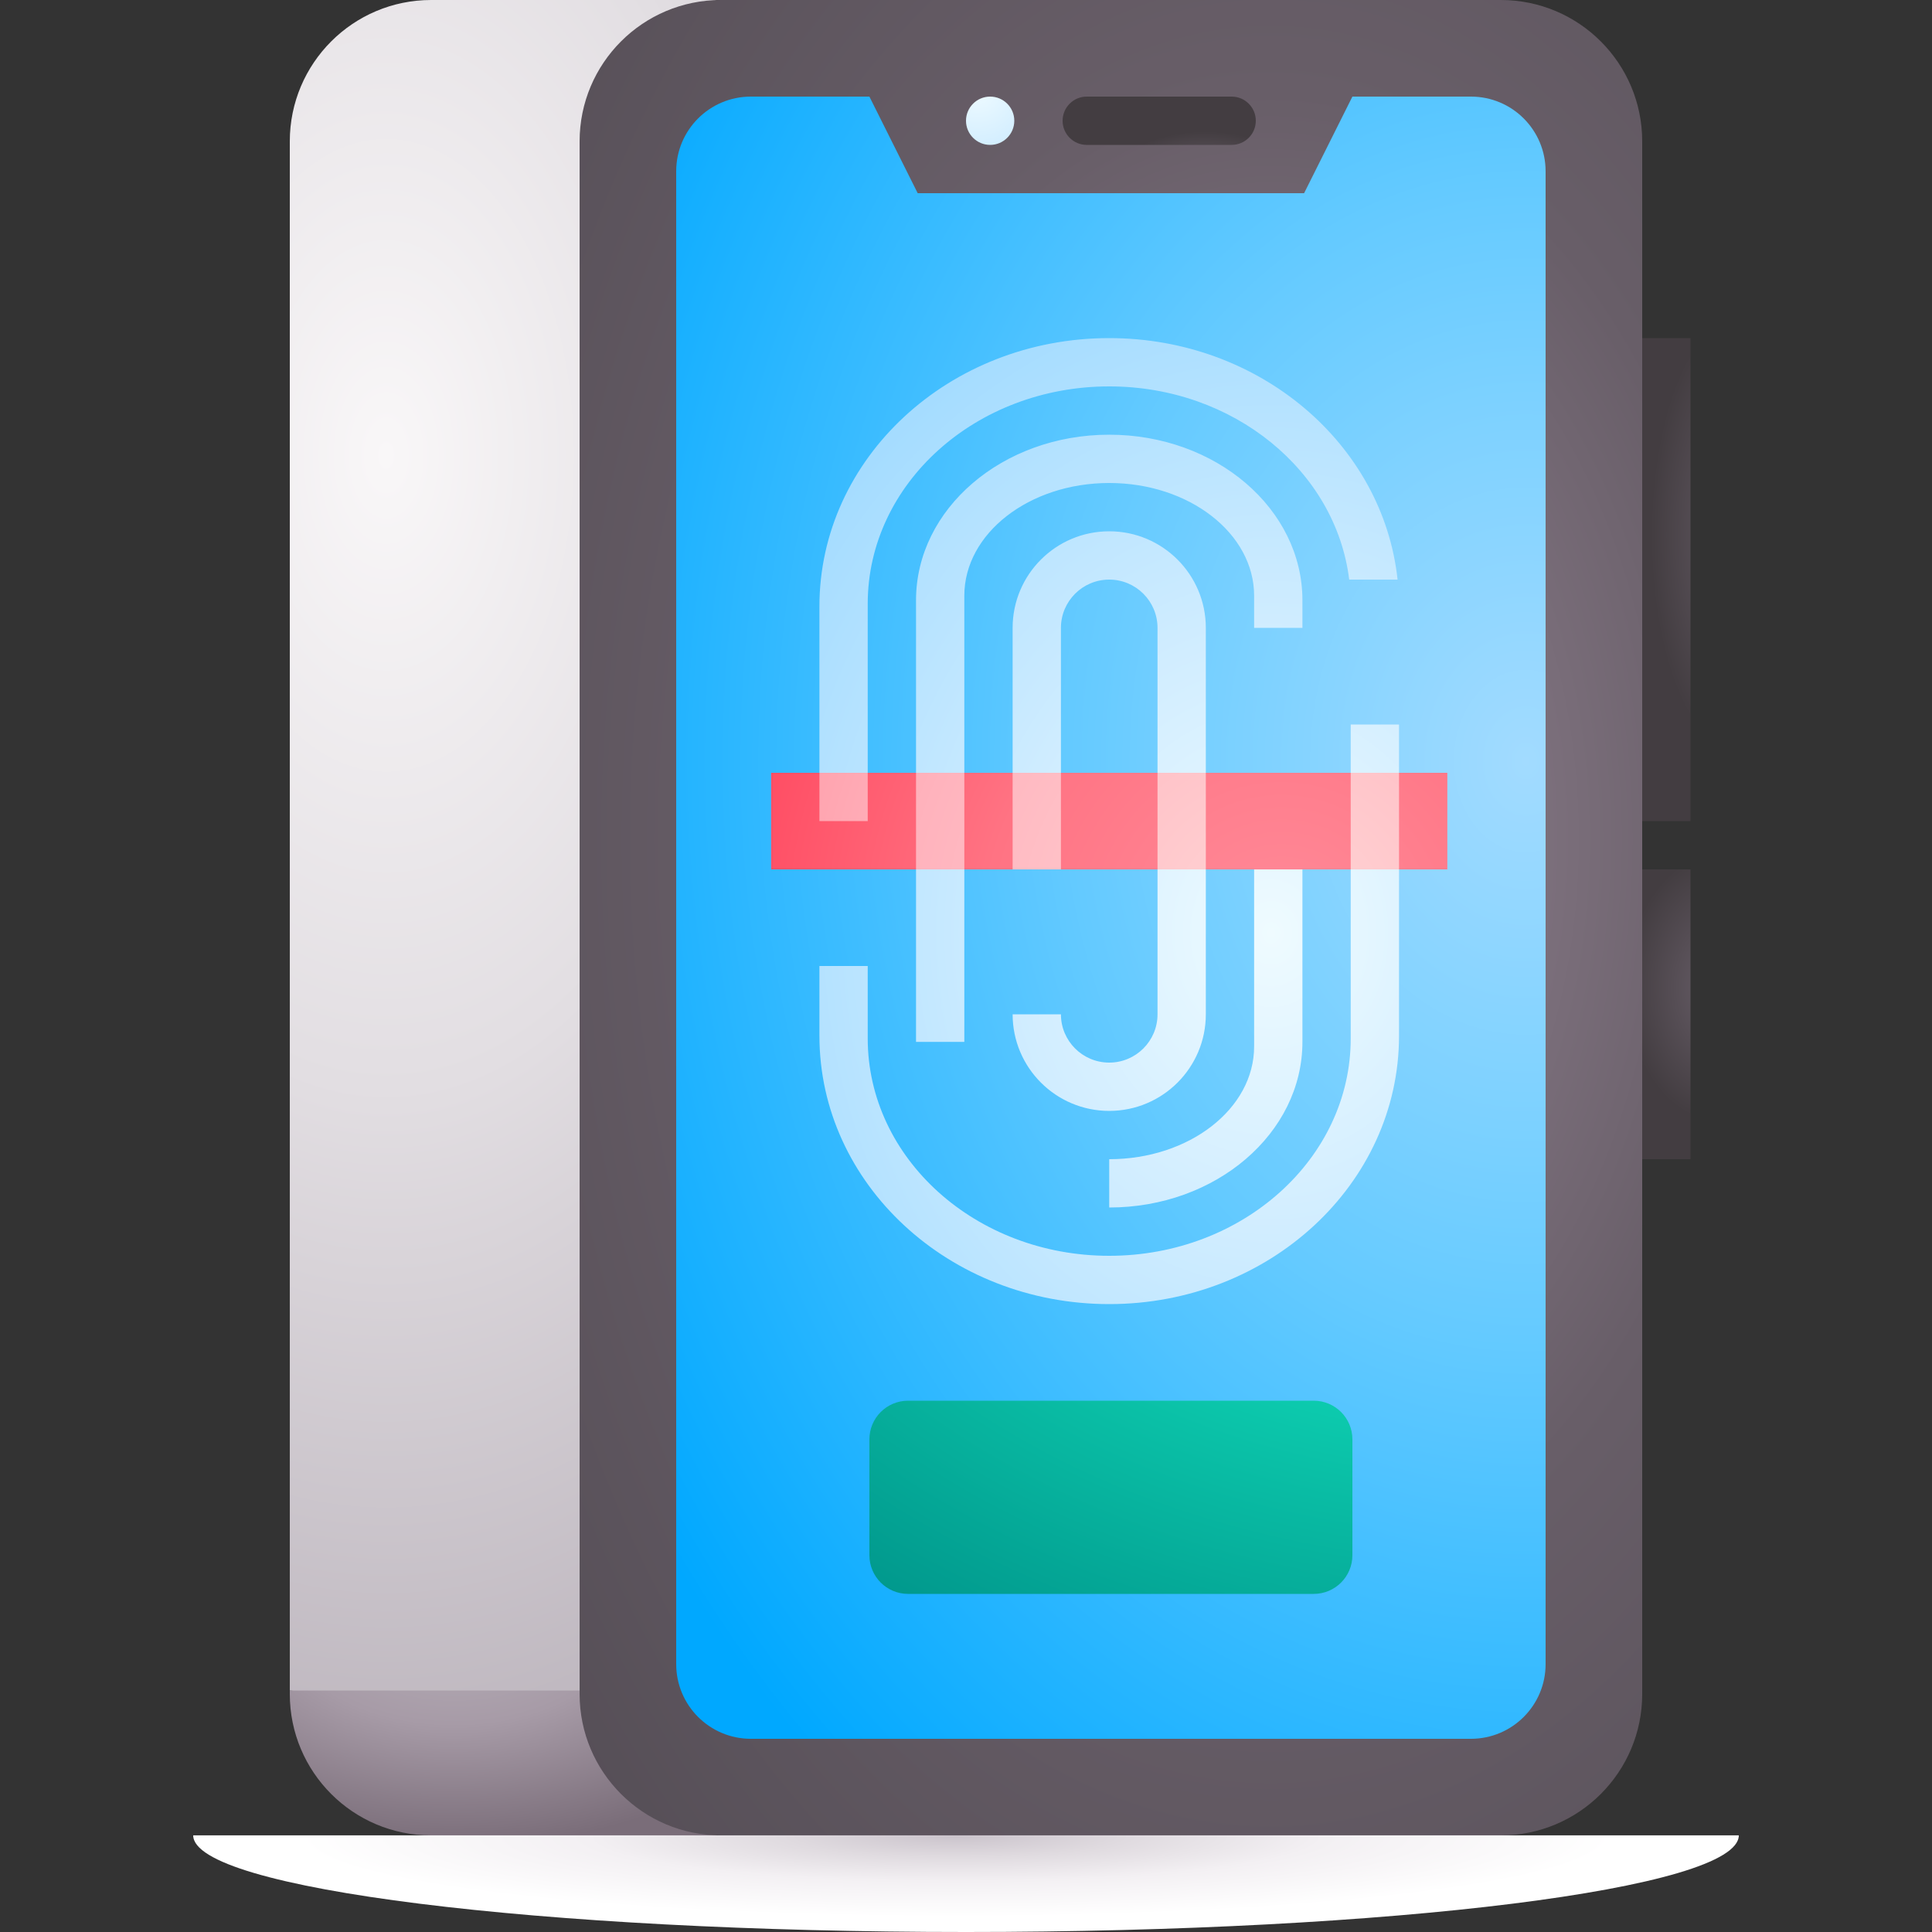
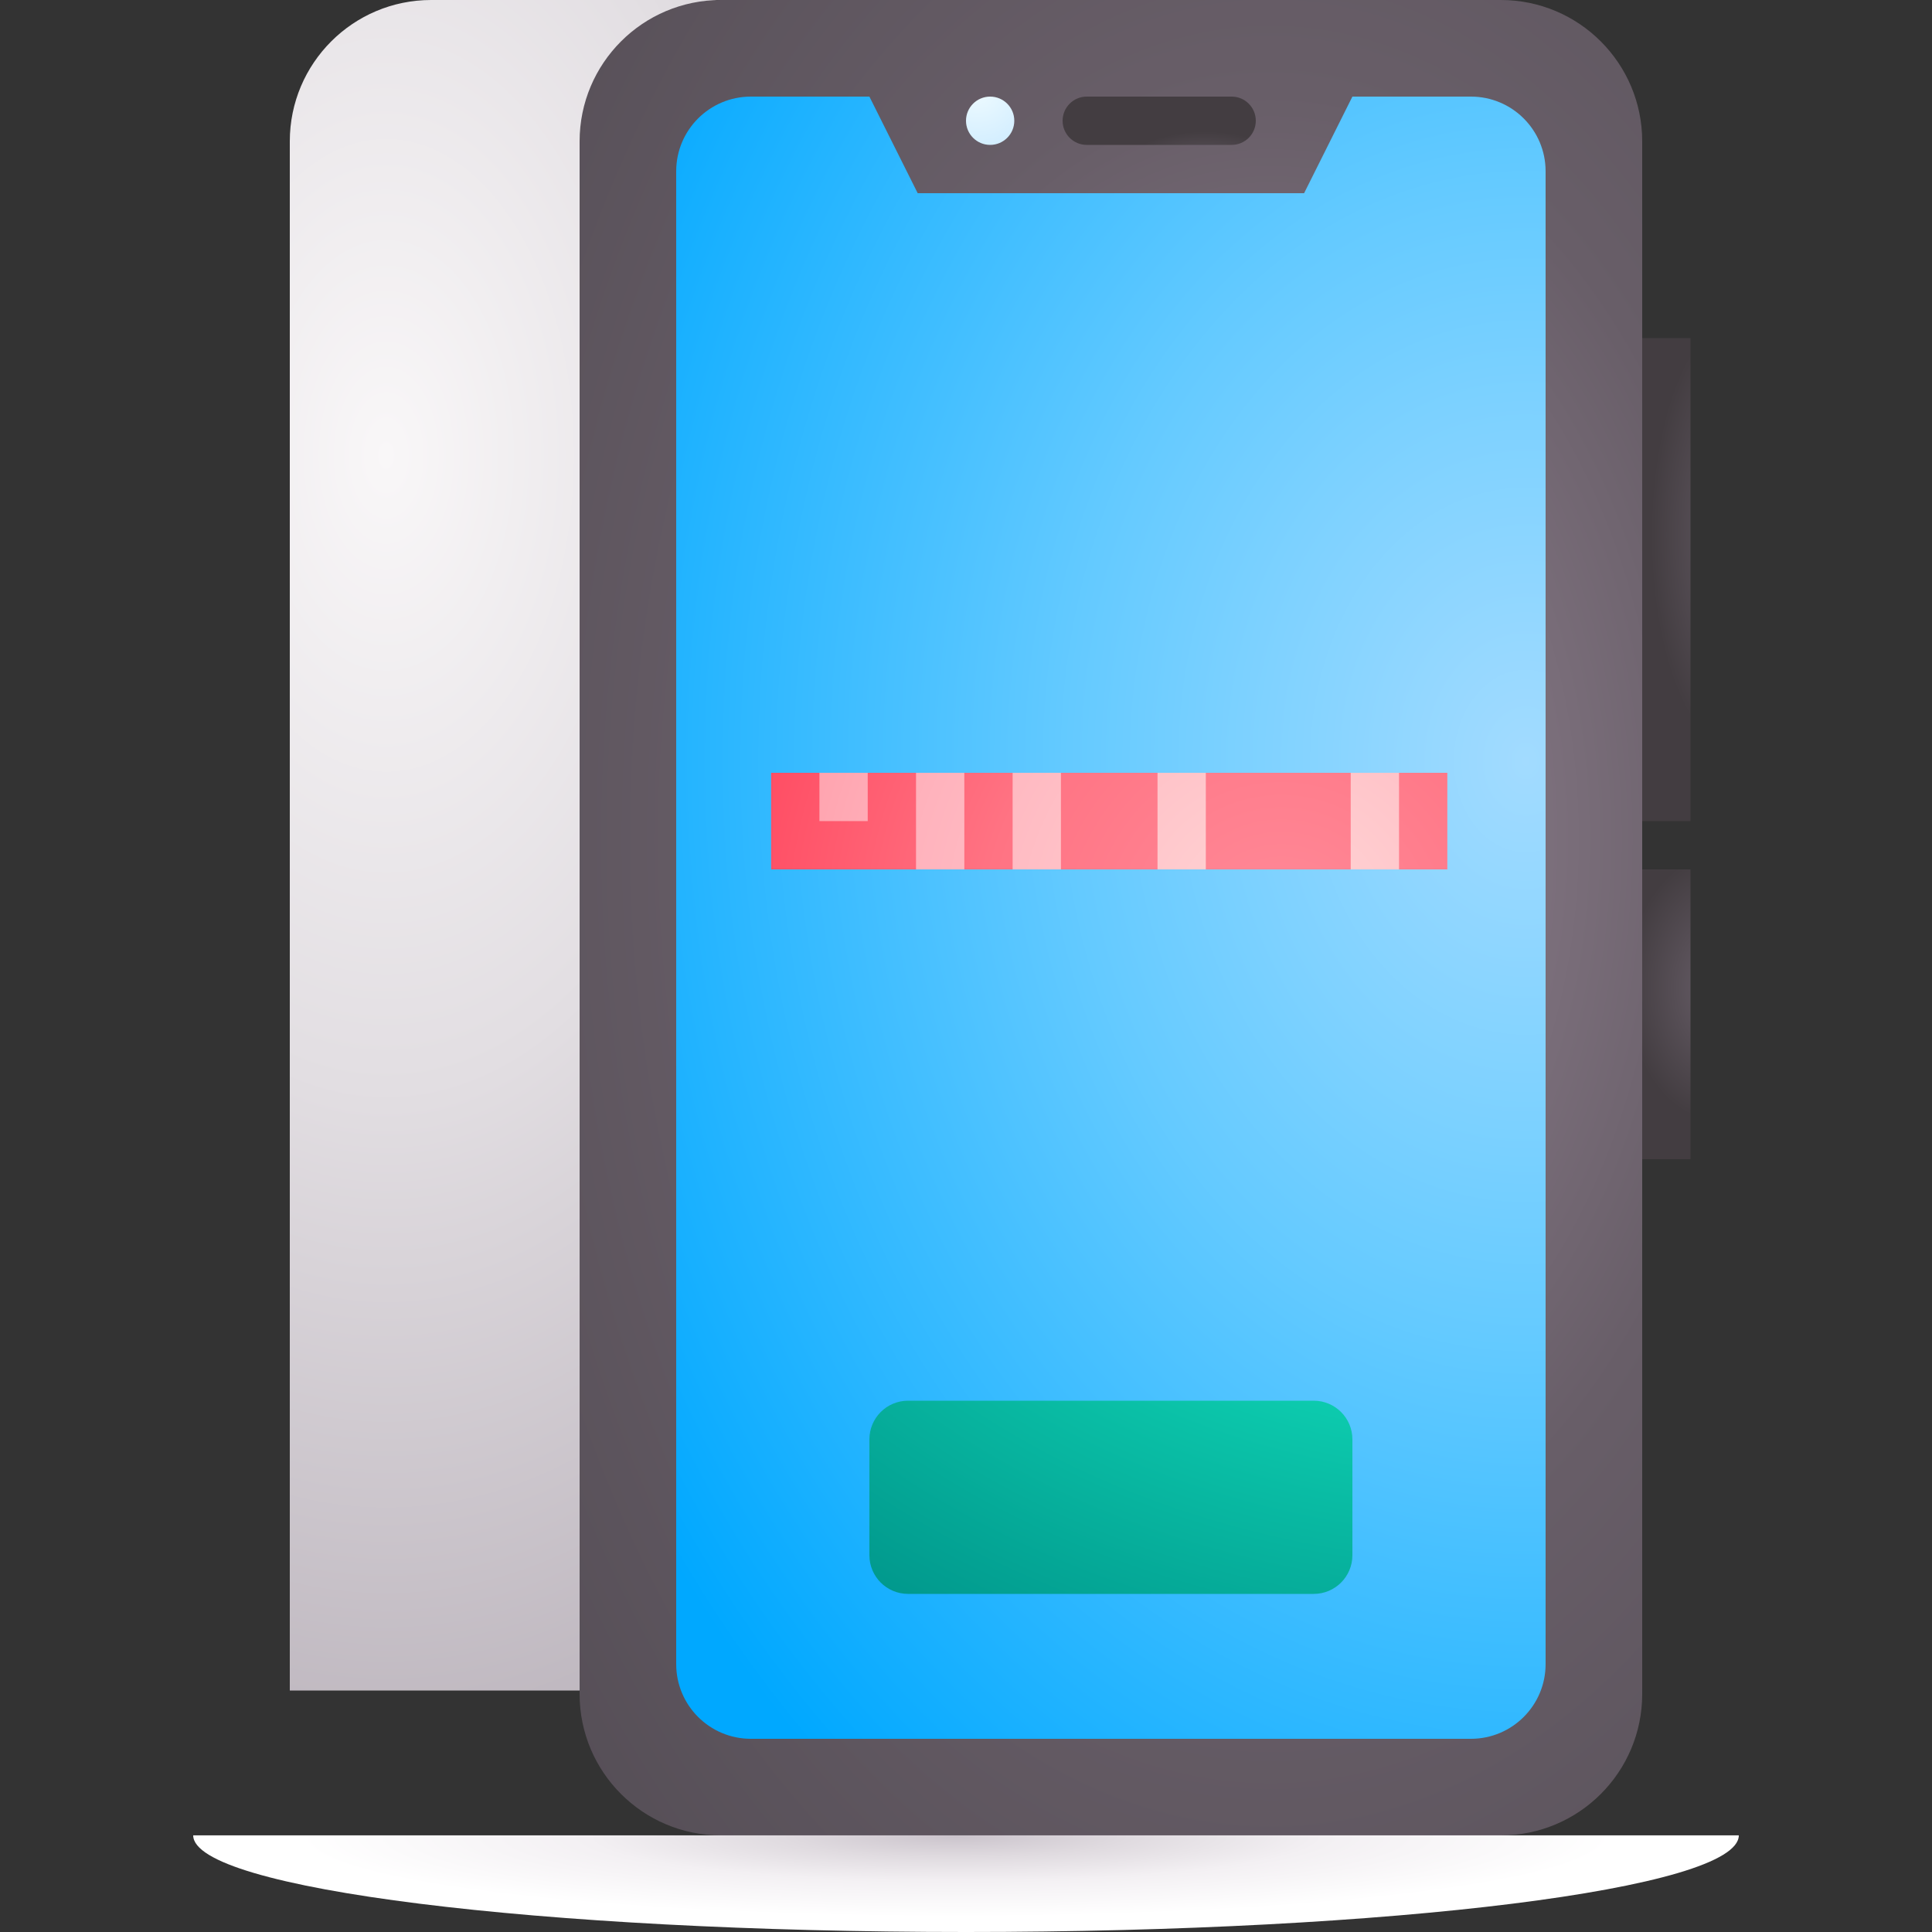
<svg xmlns="http://www.w3.org/2000/svg" xmlns:xlink="http://www.w3.org/1999/xlink" id="Capa_1" enable-background="new 0 0 512 512" height="512" viewBox="0 0 512 512" width="512">
  <rect x="0" y="0" width="512" height="512" fill="#333333" stroke="none" />
  <radialGradient id="SVGID_1_" cx="120.341" cy="432.177" gradientTransform="matrix(1 0 0 .569 0 186.483)" gradientUnits="userSpaceOnUse" r="99.953">
    <stop offset=".001" stop-color="#b5adb6" />
    <stop offset=".43" stop-color="#a79ba7" />
    <stop offset="1" stop-color="#7a6d79" />
  </radialGradient>
  <radialGradient id="SVGID_2_" cx="102.412" cy="120.671" gradientTransform="matrix(0 1 -.593 0 173.917 18.259)" gradientUnits="userSpaceOnUse" r="389.964">
    <stop offset="0" stop-color="#f9f7f8" />
    <stop offset=".43" stop-color="#e2dee2" />
    <stop offset="1" stop-color="#b5adb6" />
  </radialGradient>
  <radialGradient id="SVGID_3_" cx="336.899" cy="222.318" gradientTransform="matrix(0 1 -.649 0 481.063 -114.581)" gradientUnits="userSpaceOnUse" r="393.049">
    <stop offset=".047" stop-color="#918291" />
    <stop offset=".504" stop-color="#685e68" />
    <stop offset=".976" stop-color="#554e56" />
  </radialGradient>
  <radialGradient id="SVGID_4_" cx="404.344" cy="201.648" gradientTransform="matrix(-1 0 0 -1.269 808.688 457.575)" gradientUnits="userSpaceOnUse" r="281.121">
    <stop offset="0" stop-color="#a2dbff" />
    <stop offset=".271" stop-color="#7cd1ff" />
    <stop offset=".43" stop-color="#64caff" />
    <stop offset="1" stop-color="#00a8ff" />
  </radialGradient>
  <linearGradient id="lg1">
    <stop offset="0" stop-color="#effbff" />
    <stop offset=".43" stop-color="#d1edff" />
    <stop offset="1" stop-color="#a2dbff" />
  </linearGradient>
  <radialGradient id="SVGID_5_" cx="336.811" cy="247.206" gradientTransform="matrix(0 1 -.848 0 546.517 -89.605)" gradientUnits="userSpaceOnUse" r="183.253" xlink:href="#lg1" />
  <radialGradient id="SVGID_6_" cx="339.536" cy="248.302" gradientUnits="userSpaceOnUse" r="182.997">
    <stop offset="0" stop-color="#ff8b99" />
    <stop offset=".43" stop-color="#ff7383" />
    <stop offset="1" stop-color="#ff3650" />
  </radialGradient>
  <radialGradient id="SVGID_7_" cx="339.257" cy="246.184" gradientUnits="userSpaceOnUse" r="183.922">
    <stop offset="0" stop-color="#ffd6d6" />
    <stop offset=".535" stop-color="#ffb3bd" />
    <stop offset=".56" stop-color="#ffb1bb" />
    <stop offset=".973" stop-color="#ff8b99" />
  </radialGradient>
  <linearGradient id="lg2">
    <stop offset="0" stop-color="#685e68" />
    <stop offset=".504" stop-color="#433d41" />
    <stop offset=".983" stop-color="#433d41" />
  </linearGradient>
  <radialGradient id="SVGID_8_" cx="462.553" cy="141.847" gradientTransform="matrix(0 1 -.421 0 522.246 -320.706)" gradientUnits="userSpaceOnUse" r="118.087" xlink:href="#lg2" />
  <radialGradient id="SVGID_9_" cx="456.2" cy="999.447" gradientTransform="matrix(0 .6 -.421 0 876.792 -11.972)" gradientUnits="userSpaceOnUse" r="118.087" xlink:href="#lg2" />
  <radialGradient id="SVGID_10_" cx="258.977" cy="23.4" gradientUnits="userSpaceOnUse" r="38.966" xlink:href="#lg1" />
  <radialGradient id="SVGID_11_" cx="319.329" cy="47.4" gradientTransform="matrix(1 0 0 .519 0 22.8)" gradientUnits="userSpaceOnUse" r="48.003" xlink:href="#lg2" />
  <radialGradient id="SVGID_12_" cx="391.513" cy="1784.814" gradientTransform="matrix(.931 0 0 .114 -111.186 283.137)" gradientUnits="userSpaceOnUse" r="211.111">
    <stop offset="0" stop-color="#cbc4cc" />
    <stop offset=".223" stop-color="#dfdadf" />
    <stop offset=".496" stop-color="#f3f0f3" />
    <stop offset=".888" stop-color="#fff" />
  </radialGradient>
  <radialGradient id="SVGID_13_" cx="401.59" cy="256.553" gradientTransform="matrix(-1 0 0 -.737 803.18 445.554)" gradientUnits="userSpaceOnUse" r="285.695">
    <stop offset="0" stop-color="#5de1c4" />
    <stop offset=".518" stop-color="#0ed2b3" />
    <stop offset=".663" stop-color="#0abfa6" />
    <stop offset=".976" stop-color="#01998d" />
  </radialGradient>
  <g>
-     <path d="m192 435.2-115.2 12.8v.935c0 20.691 16.773 37.465 37.465 37.465h75.865c-3.568 0 4.207-27.263 1.87-51.2z" fill="url(#SVGID_1_)" />
    <path d="m190.129 0h-75.865c-20.691 0-37.464 16.774-37.464 37.465v410.535h104.472c-11.219-114.882-8.266-448 8.857-448z" fill="url(#SVGID_2_)" />
    <path d="m397.735 486.4h-206.67c-20.691 0-37.465-16.774-37.465-37.465v-411.47c0-20.691 16.774-37.465 37.465-37.465h206.671c20.69 0 37.464 16.774 37.464 37.465v411.471c0 20.69-16.774 37.464-37.465 37.464z" fill="url(#SVGID_3_)" />
    <path d="m389.812 25.6h-31.412l-12.8 25.6h-102.4l-12.8-25.6h-31.412c-10.929 0-19.788 8.859-19.788 19.788v395.624c0 10.929 8.859 19.788 19.788 19.788h190.824c10.929 0 19.788-8.859 19.788-19.788v-395.624c0-10.929-8.859-19.788-19.788-19.788z" fill="url(#SVGID_4_)" />
-     <path d="m319.556 166.4v102.4c0 14.139-11.461 25.6-25.6 25.6-14.138 0-25.6-11.462-25.6-25.6h12.8c0 7.069 5.731 12.8 12.8 12.8 7.069 0 12.8-5.731 12.8-12.8v-102.4c0-7.069-5.731-12.8-12.8-12.8-7.069 0-12.8 5.731-12.8 12.8v64h-12.8v-64c0-14.138 11.461-25.6 25.6-25.6 14.138 0 25.6 11.461 25.6 25.6zm-64 109.714v-118.247c0-16.495 17.192-29.867 38.4-29.867 21.208 0 38.4 13.372 38.4 29.867v8.533h12.8v-7.314c0-24.237-22.923-43.886-51.2-43.886-28.277 0-51.2 19.648-51.2 43.886v117.029h12.8zm38.4 43.886c28.277 0 51.2-19.648 51.2-43.886v-45.714h-12.8v46.933c0 16.495-17.192 29.867-38.4 29.867zm-64-160c0-31.812 28.654-57.6 64-57.6 32.941 0 60.059 22.402 63.597 51.2h12.819c-3.854-35.934-36.594-64-76.417-64-42.415 0-76.8 31.837-76.8 71.111v56.889h12.8v-57.6zm128 32v83.2c0 31.812-28.654 57.6-64 57.6-35.346 0-64-25.788-64-57.6v-19.2h-12.8v18.489c0 39.273 34.384 71.111 76.8 71.111 42.415 0 76.8-31.838 76.8-71.111v-82.489z" fill="url(#SVGID_5_)" />
    <path d="m204.356 204.8h179.2v25.6h-179.2z" fill="url(#SVGID_6_)" />
    <path d="m370.756 230.4h-12.8v-25.6h12.8zm-140.8-25.6h-12.8v12.8h12.8zm51.2 0h-12.8v25.6h12.8zm-25.6 0h-12.8v25.6h12.8zm51.2 0v25.6h12.8v-25.6z" fill="url(#SVGID_7_)" />
    <path d="m435.2 89.6h12.8v128h-12.8z" fill="url(#SVGID_8_)" />
    <path d="m435.2 230.4h12.8v76.8h-12.8z" fill="url(#SVGID_9_)" />
    <circle cx="262.4" cy="32" fill="url(#SVGID_10_)" r="6.4" />
    <path d="m326.4 38.4h-38.4c-3.535 0-6.4-2.865-6.4-6.4 0-3.535 2.865-6.4 6.4-6.4h38.4c3.535 0 6.4 2.865 6.4 6.4 0 3.535-2.865 6.4-6.4 6.4z" fill="url(#SVGID_11_)" />
    <path d="m256 512c113.107 0 204.798-11.465 204.798-25.608h-409.596c0 14.143 91.691 25.608 204.798 25.608z" fill="url(#SVGID_12_)" />
    <path d="m348.153 422.4h-107.506c-5.659 0-10.247-4.588-10.247-10.247v-30.706c0-5.659 4.588-10.247 10.247-10.247h107.506c5.659 0 10.247 4.588 10.247 10.247v30.706c0 5.659-4.588 10.247-10.247 10.247z" fill="url(#SVGID_13_)" />
  </g>
</svg>